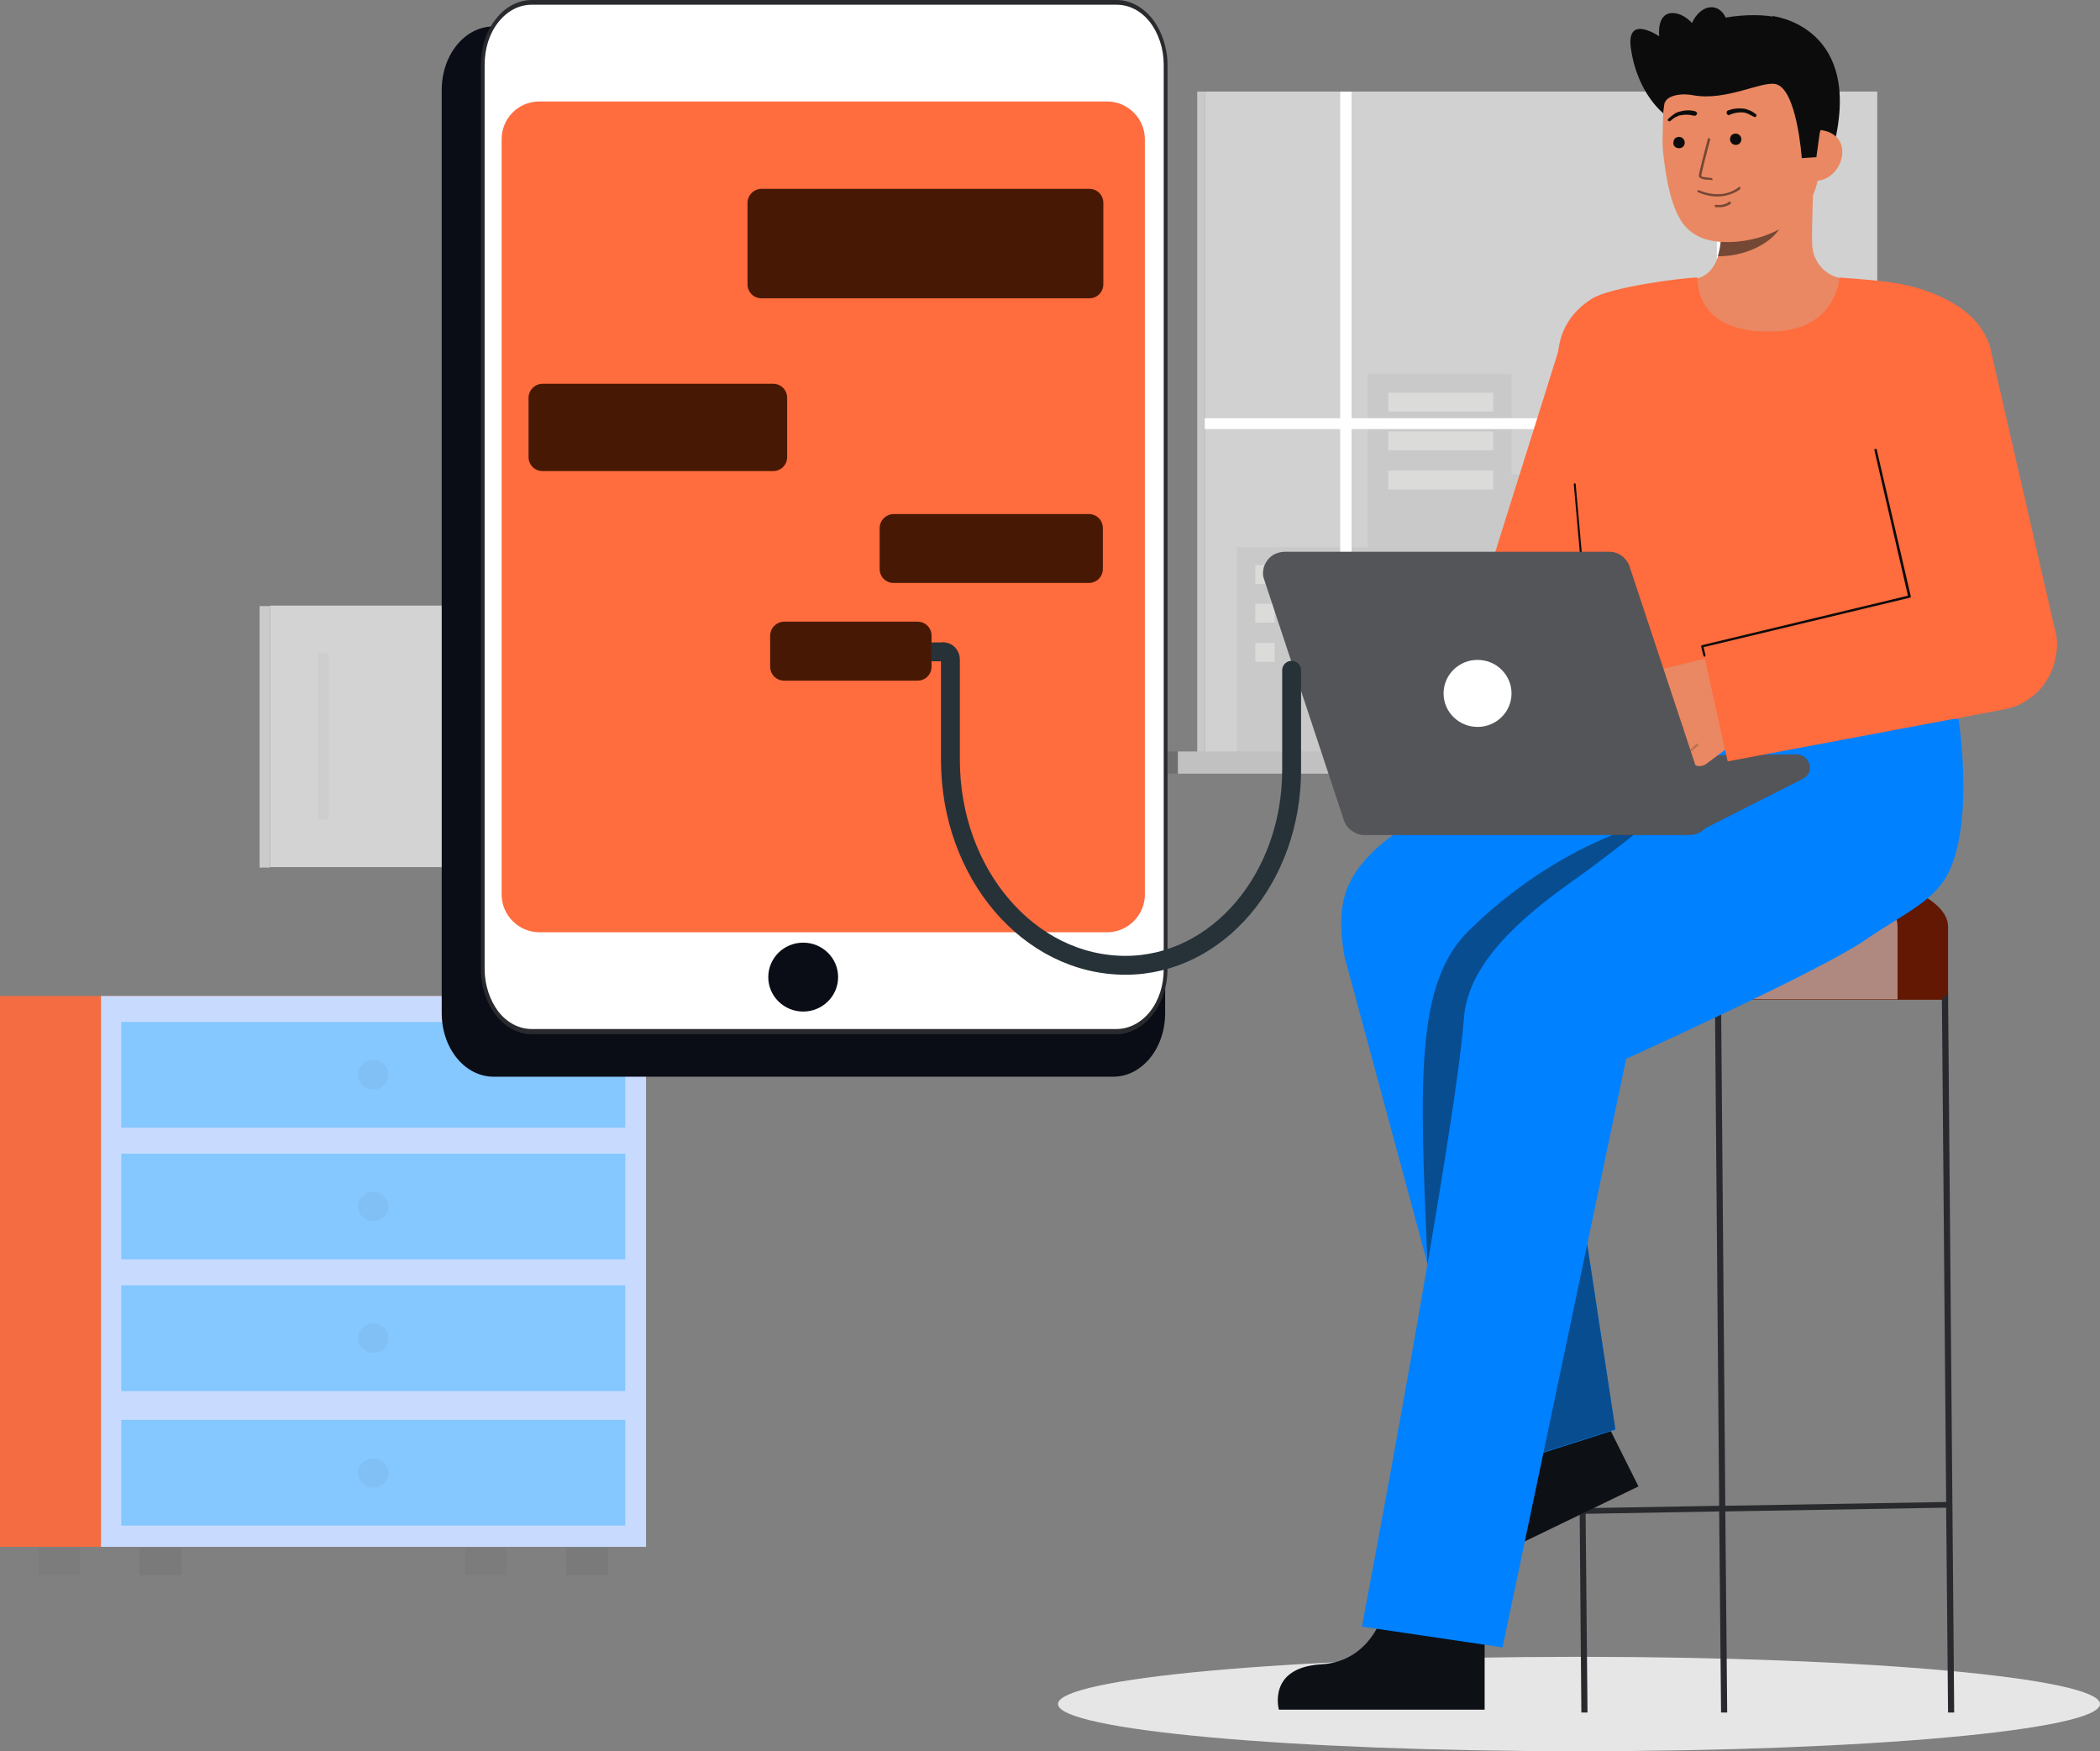
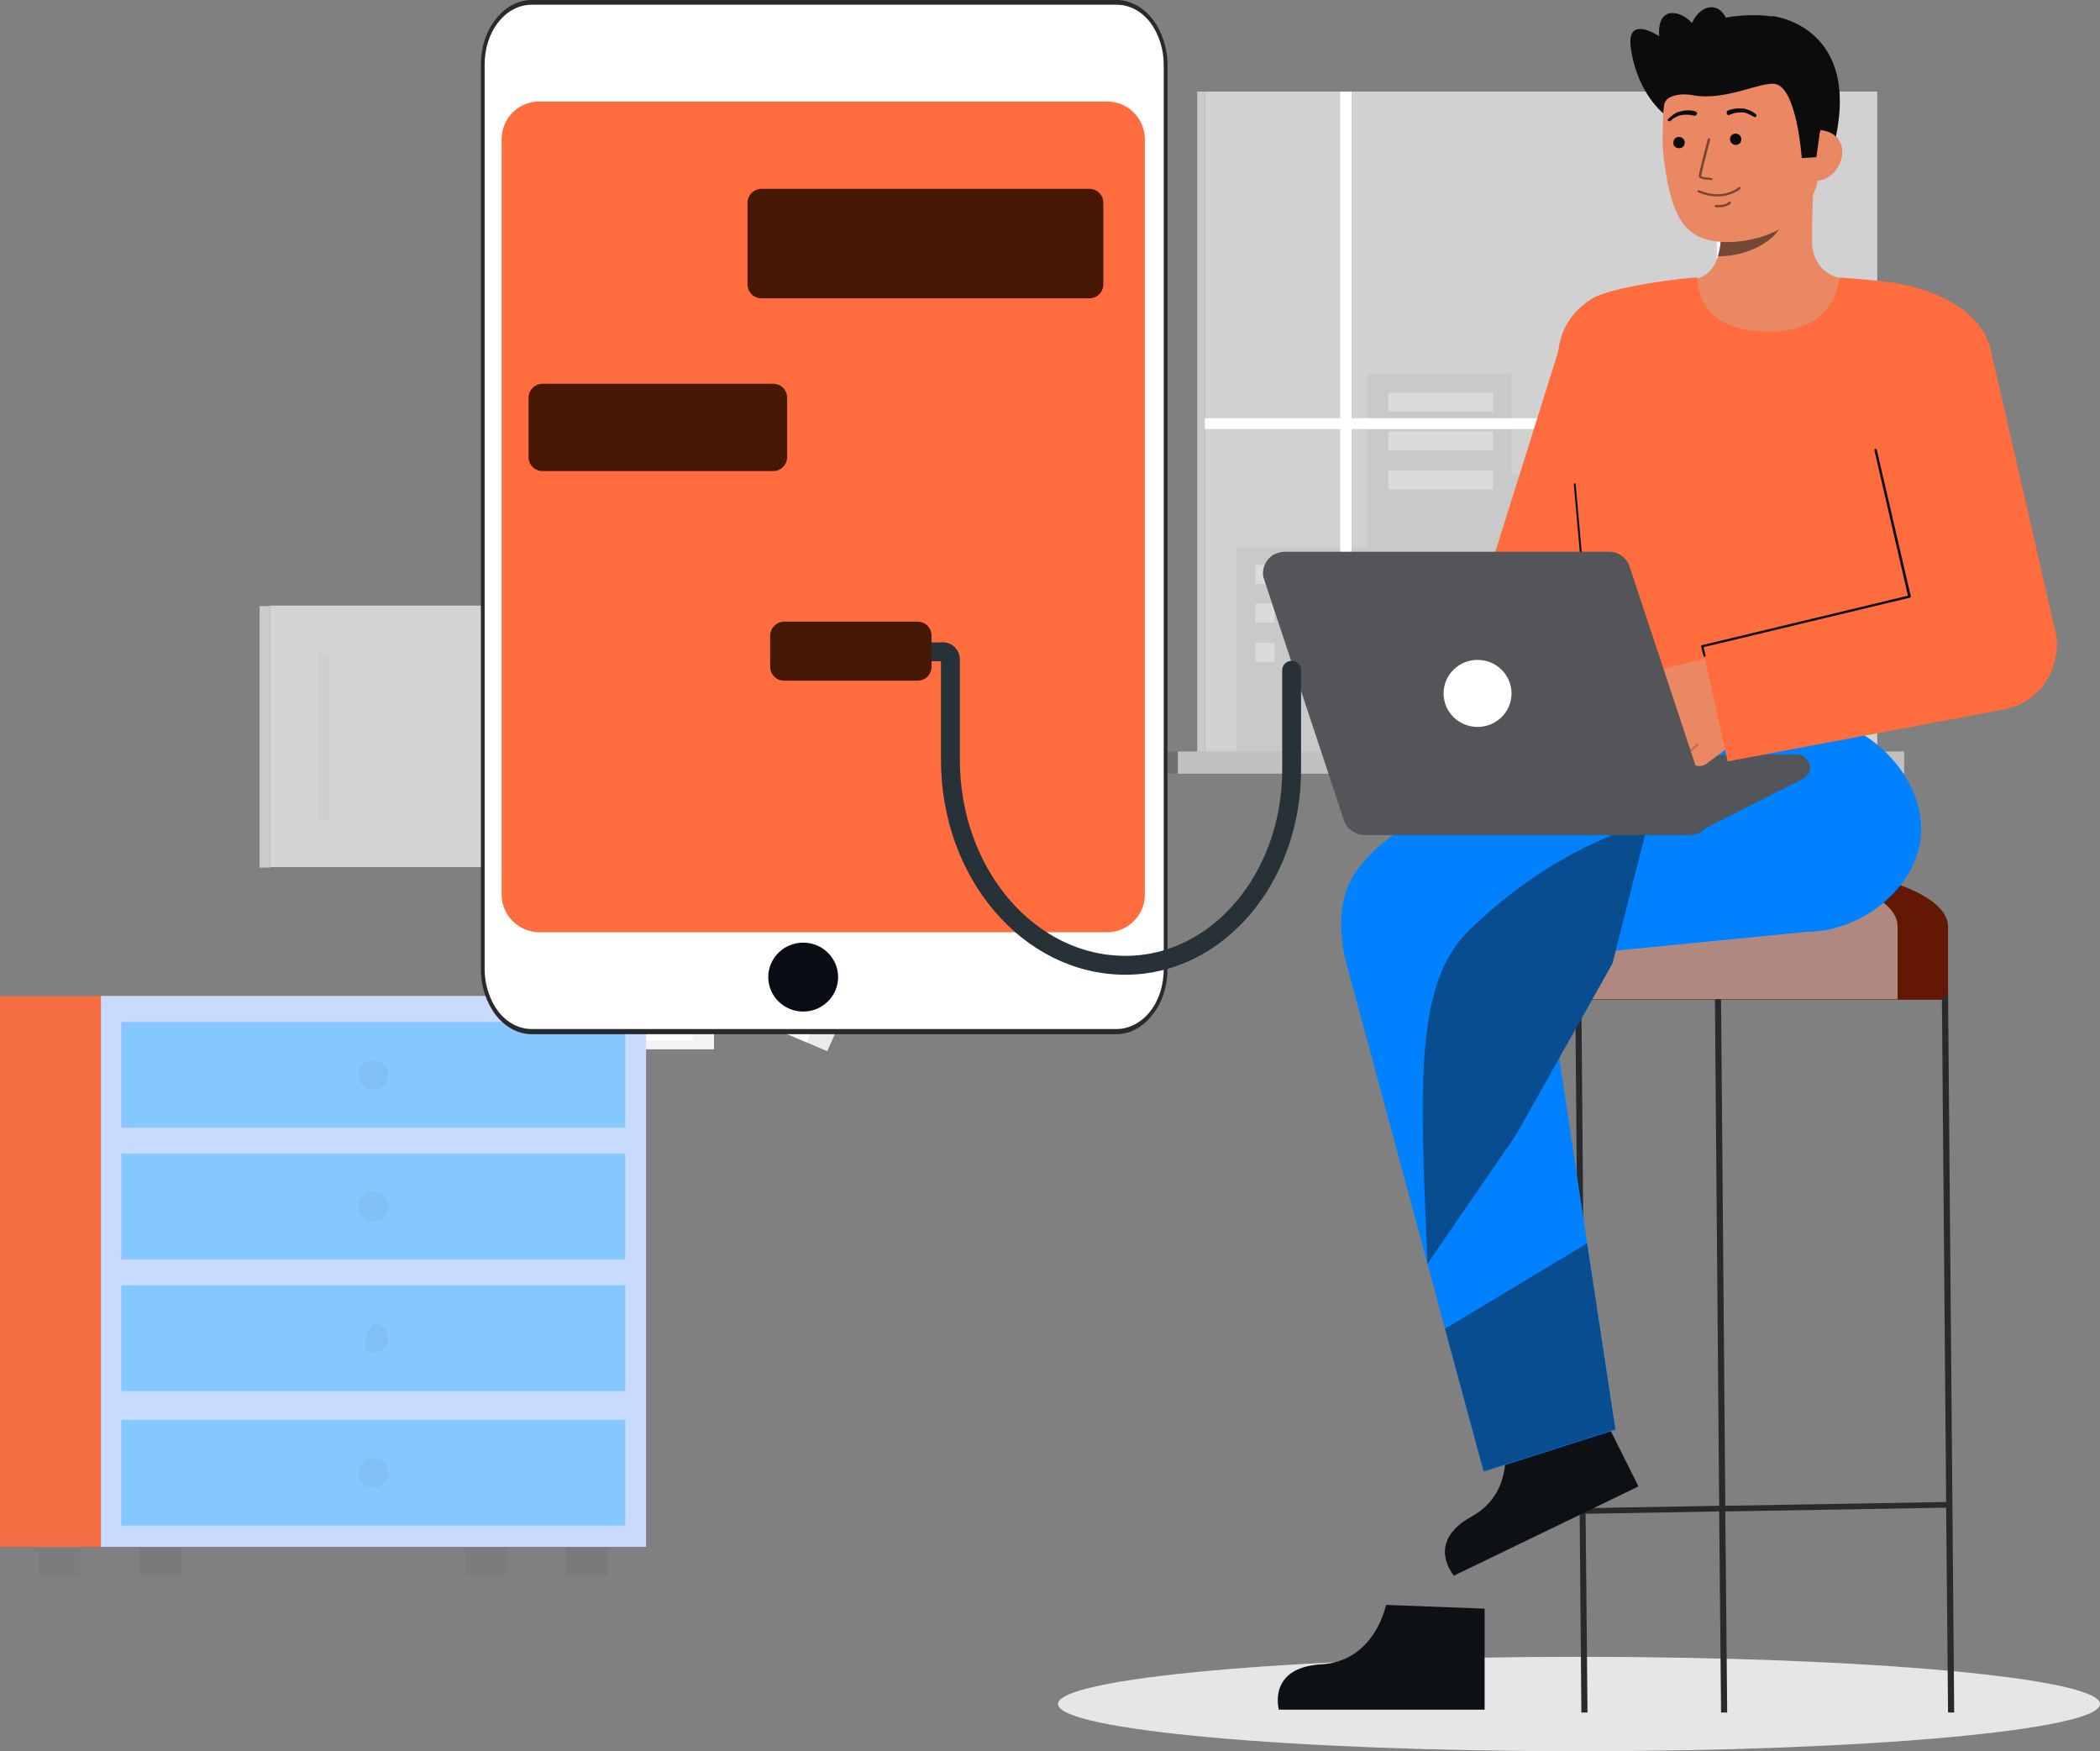
<svg xmlns="http://www.w3.org/2000/svg" version="1.1" id="Layer_1" x="0px" y="0px" viewBox="-83 211 445 371" style="enable-background:new -83 211 445 371;" xml:space="preserve">
  <rect x="-83" y="211" width="445" height="371" fill="#808080" stroke="none" />
  <style type="text/css">
	.st0{fill:#FFFFFF;}
	.st1{opacity:0.1;enable-background:new    ;}
	.st2{fill:#F4F4F4;}
	.st3{opacity:5.000000e-002;fill:#292A2E;enable-background:new    ;}
	.st4{fill:#F36C42;}
	.st5{opacity:3.000000e-002;fill:#FF6C3E;enable-background:new    ;}
	.st6{fill:#C8DBFF;}
	.st7{opacity:5.000000e-002;enable-background:new    ;}
	.st8{opacity:0.7;fill:#69C0FF;enable-background:new    ;}
	.st9{fill:#D3D3D3;}
	.st10{opacity:3.000000e-002;fill:#292A2E;enable-background:new    ;}
	.st11{fill:#D1D1D1;}
	.st12{opacity:0.34;fill:#FFFFFA;enable-background:new    ;}
	.st13{opacity:0.1;fill:#292A2E;enable-background:new    ;}
	.st14{fill:#631804;}
	.st15{opacity:0.49;fill:#FFFFFF;enable-background:new    ;}
	.st16{fill:#292A2E;}
	.st17{fill:#0D1014;}
	.st18{fill:#0081FF;}
	.st19{fill:#094D91;}
	.st20{opacity:0.2;fill:#FFFFFF;enable-background:new    ;}
	.st21{fill:#FF6C3E;}
	.st22{fill:#0C0C0C;}
	.st23{fill:#E98862;}
	.st24{opacity:0.52;fill:#0C0C0C;enable-background:new    ;}
	.st25{opacity:0.52;}
	.st26{opacity:0.2;fill:#0A0A0A;enable-background:new    ;}
	.st27{fill:#0A0D16;}
	.st28{fill:none;stroke:#263238;stroke-width:4;stroke-linecap:round;stroke-linejoin:round;stroke-miterlimit:10;}
	.st29{fill:#471904;}
</style>
  <path class="st0" d="M251.6,582c61,0,110.4-4.5,110.4-10c0-5.5-49.4-10-110.4-10c-61,0-110.4,4.5-110.4,10  C141.2,577.5,190.6,582,251.6,582z" />
  <path class="st1" d="M251.6,582c61,0,110.4-4.5,110.4-10c0-5.5-49.4-10-110.4-10c-61,0-110.4,4.5-110.4,10  C141.2,577.5,190.6,582,251.6,582z" />
  <path class="st2" d="M68.3,423.2H33.1v10.1h35.2V423.2z" />
  <path class="st3" d="M42.4,423.2h-4.6v10.1h4.6V423.2z" />
  <path class="st0" d="M63.8,425.4H44.6v6h19.2V425.4z" />
  <path class="st2" d="M96.4,424.5l-32.7-14l-4.1,9.2l32.7,14L96.4,424.5z" />
  <path class="st3" d="M96.4,424.5l-32.7-14l-4.1,9.2l32.7,14L96.4,424.5z" />
  <path class="st0" d="M92,422.6l-4.3-1.8l-4.1,9.2l4.3,1.8L92,422.6z" />
  <path class="st0" d="M84.8,421.9L67,414.3l-2.4,5.5l17.8,7.6L84.8,421.9z" />
  <path class="st3" d="M24.4,538.9h-8.8v5.8h8.8V538.9z" />
  <path class="st3" d="M-66,538.9h-8.8v5.8h8.8V538.9z" />
  <path class="st4" d="M32.5,422H-83v116.7H32.5V422z" />
  <path class="st5" d="M-425,310.3h-115.5V427H-425V310.3z" />
  <path class="st6" d="M53.9,422H-61.6v116.7H53.9V422z" />
  <path class="st7" d="M45.8,538.9h-8.8v5.8h8.8V538.9z" />
  <path class="st7" d="M-44.6,538.9h-8.8v5.8h8.8V538.9z" />
  <path class="st8" d="M49.5,427.5H-57.3v22.4H49.5V427.5z" />
  <path class="st8" d="M49.5,455.4H-57.3v22.4H49.5V455.4z" />
  <path class="st8" d="M49.5,483.3H-57.3v22.4H49.5V483.3z" />
  <path class="st3" d="M-3.9,441.8c1.8,0,3.2-1.4,3.2-3.1c0-1.7-1.4-3.1-3.2-3.1c-1.8,0-3.2,1.4-3.2,3.1  C-7.1,440.4-5.6,441.8-3.9,441.8z" />
  <path class="st3" d="M-3.9,469.7c1.8,0,3.2-1.4,3.2-3.1s-1.4-3.1-3.2-3.1c-1.8,0-3.2,1.4-3.2,3.1S-5.6,469.7-3.9,469.7z" />
-   <path class="st3" d="M-3.9,497.6c1.8,0,3.2-1.4,3.2-3.1c0-1.7-1.4-3.1-3.2-3.1c-1.8,0-3.2,1.4-3.2,3.1  C-7.1,496.2-5.6,497.6-3.9,497.6z" />
+   <path class="st3" d="M-3.9,497.6c1.8,0,3.2-1.4,3.2-3.1c0-1.7-1.4-3.1-3.2-3.1C-7.1,496.2-5.6,497.6-3.9,497.6z" />
  <path class="st8" d="M49.5,511.8H-57.3v22.4H49.5V511.8z" />
  <path class="st3" d="M-3.9,526.2c1.8,0,3.2-1.4,3.2-3.1c0-1.7-1.4-3.1-3.2-3.1c-1.8,0-3.2,1.4-3.2,3.1  C-7.1,524.8-5.6,526.2-3.9,526.2z" />
  <path class="st9" d="M30.1,317.9h68.3v-87.3H30.1V317.9z" />
  <path class="st9" d="M30.1,230.6h-2.2v87.3h2.2V230.6z" />
  <path class="st3" d="M30.1,230.6h-2.2v87.3h2.2V230.6z" />
  <path class="st3" d="M42.5,302h43.4v-55.5H42.5V302z" />
  <path class="st10" d="M42.5,302h2.3v-55.5h-2.3V302z" />
  <path class="st9" d="M-25.8,394.7h55.8v-55.4h-55.8V394.7z" />
  <path class="st9" d="M-25.8,339.4H-28v55.4h2.2V339.4z" />
  <path class="st3" d="M-25.8,339.4H-28v55.4h2.2V339.4z" />
  <path class="st10" d="M-15.6,384.6h2.3v-35.2h-2.3V384.6z" />
  <path class="st11" d="M314.8,230.4H172.3v140h142.5V230.4z" />
  <path class="st11" d="M172.3,230.4h-1.6v140h1.6V230.4z" />
  <path class="st3" d="M172.3,230.4h-1.6v140h1.6V230.4z" />
  <path class="st3" d="M206.8,326.8v-36.6h30.5v21.3h47.3v37.7h20.1v21.2h-20.1h-3.9H179.1v-43.5H206.8z" />
  <path class="st12" d="M233.4,294.2h-22.2v4h22.2V294.2z" />
  <path class="st12" d="M233.4,302.4h-22.2v4h22.2V302.4z" />
  <path class="st12" d="M233.4,310.7h-22.2v4h22.2V310.7z" />
  <path class="st12" d="M187.1,330.7h-4.1v4h4.1V330.7z" />
  <path class="st12" d="M187.1,338.9h-4.1v4h4.1V338.9z" />
  <path class="st12" d="M187.1,347.2h-4.1v4h4.1V347.2z" />
  <path class="st12" d="M194.7,330.7h-4.1v4h4.1V330.7z" />
  <path class="st12" d="M194.7,338.9h-4.1v4h4.1V338.9z" />
  <path class="st12" d="M194.7,347.2h-4.1v4h4.1V347.2z" />
  <path class="st12" d="M202.1,330.7H198v4h4.1V330.7z" />
  <path class="st12" d="M202.1,338.9H198v4h4.1V338.9z" />
  <path class="st12" d="M202.1,347.2H198v4h4.1V347.2z" />
  <path class="st0" d="M172.3,299.6h28.7v-69.2h2.4v69.2h77.4v-69.2h2.4v69.2h31.6v2.3h-31.6v68.4h-2.4v-68.4h-77.4v68.4h-2.4v-68.4  h-28.7V299.6z" />
  <path class="st11" d="M320.4,370.2H166.6v4.7h153.9V370.2z" />
  <path class="st13" d="M320.4,370.2H166.6v4.7h153.9V370.2z" />
  <path class="st13" d="M166.6,370.2h-2.2v4.7h2.2V370.2z" />
  <path class="st13" d="M166.6,370.2h-2.2v4.7h2.2V370.2z" />
  <path class="st14" d="M290.3,394.2c-21.8,0-39.5,5.8-39.5,13.1v15.5h79v-15.5C329.8,400,312.1,394.2,290.3,394.2z" />
  <path class="st15" d="M319.1,407.2v15.5h-68.2v-15.5c0-6.6,14.9-12.1,34.1-12.9C304.2,395.1,319.1,400.6,319.1,407.2z" />
  <path class="st16" d="M329.8,573.8h1.3l-1.3-152.4l-1.3,1.3l0.9,106.5l-46.8,0.8l-0.9-107.3l-1.3,0l0.9,107.3l-28.3,0.5l-0.9-107.8  l-1.3-1.3l1.3,152.4l1.3,0l-0.4-42.1l28.3-0.5l0.4,42.6l1.3,0l-0.4-42.6l46.8-0.8L329.8,573.8z" />
  <path class="st17" d="M210.7,551c0,0-2.3,12-13.8,12.6c-11.4,0.7-8.9,9.6-8.9,9.6h43.6v-21.4L210.7,551z" />
  <path class="st17" d="M235.5,515c0,0,3.3,11.8-6.7,17.3c-9.9,5.5-3.7,12.5-3.7,12.5l39.1-18.9l-9.6-19.2L235.5,515z" />
  <path class="st18" d="M231.4,522.8l-29.5-109.2c-2.2-12.1,1.1-17.3,6.3-22.4c9.1-8.9,46.8-27.9,46.8-27.9l45.3-0.1  c12,0,23.8,11.6,23.8,23.4c0,11.8-12.2,21.8-24.2,21.8l-55.7,5.5l15.1,100L231.4,522.8z" />
  <path class="st19" d="M259.3,513.8l-6-39.4l-30.1,18.1l8.2,30.2L259.3,513.8z" />
  <path class="st19" d="M266.2,385.4c0,0-19,4.2-37.9,22.7c-11.4,11.2-10.5,31.5-8.8,70.6l18.7-27.2l20.5-36.4L266.2,385.4z" />
-   <path class="st18" d="M332,363.2l-30.7-0.1l0,0.4H292c0,0-23.3,21.1-42.1,34.4c-13.7,9.7-22,18.9-22.7,28.9  c-1.8,24.5-21.6,128.8-21.6,128.8l29.8,4.4l26.2-124.7c0,0,40.9-18.5,50.4-25c8.9-6.1,15.2-8.4,18.2-15.1  C335.3,383.8,332,363.2,332,363.2z" />
  <path class="st16" d="M297.6,370.8l-49.9,0.6l28,16.4l23.3-11.8c0.6-0.3,1-0.8,1.3-1.3c0.3-0.6,0.3-1.2,0.1-1.8  c-0.2-0.6-0.5-1.1-1-1.5C298.8,371,298.2,370.8,297.6,370.8L297.6,370.8z" />
  <path class="st20" d="M297.6,370.8l-49.9,0.6l28,16.4l23.3-11.8c0.6-0.3,1-0.8,1.3-1.3c0.3-0.6,0.3-1.2,0.1-1.8  c-0.2-0.6-0.5-1.1-1-1.5C298.8,371,298.2,370.8,297.6,370.8L297.6,370.8z" />
  <path class="st21" d="M248,282.9l-14.1,44.9l-28.3,36.3l16.5,18.6l33.6-36.9c1.5-1.2,2.8-2.8,3.5-4.6l0.5-1.2l19.4-46.1L248,282.9z" />
  <path class="st22" d="M269.7,235.2c0,0-5.7-4.2-7.1-13.9c-1.1-7.5,6-2.6,6-2.6s-0.7-5.4,3.3-4.9c4,0.5,6.3,6.2,6.3,6.2" />
  <path class="st22" d="M292.6,214.4c0,0,19.9,2.1,12.7,28.6l-1.8,0.1l-3.6,0.2" />
  <path class="st23" d="M273,270.8c0.1,0,1.1,15.8,19.8,14.5c13-1,17.6-14.5,17.9-14.5c-1.4-0.3-3.1-0.7-3.8-0.9  c-1.5-0.3-2.9-1.1-3.9-2.2c-1-1.1-1.7-2.5-1.9-4c-0.4-2.2,0.3-13.7,0.1-16l-19.9,4.4c0.3,4.8,2.2,15.9-4.6,17.9  C275.5,270.2,274.3,270.5,273,270.8z" />
  <path class="st24" d="M281,265.3c0.3-1,0.5-2,0.6-3c0.2-2.4,0.2-4.7-0.1-7.1c4-0.5,7.9-2.2,11-4.7c0.4,1.3,2.4,7.2,1.8,8.5  C293.3,261.4,288.3,265.3,281,265.3z" />
  <path class="st23" d="M285.1,262.2c7.9-0.7,17.3-5.6,17.4-16l0.1-9.5c0.1-10.5-5.4-19-15.4-19.2c-10-0.1-17.7,8.3-17.8,18.8  l-0.1,4.2c0,1.4,0.1,2.9,0.3,4.3c0.5,3.8,1.3,9.5,3.9,13.4C276.1,261.7,280.1,262.6,285.1,262.2z" />
  <path class="st24" d="M281.5,252.6c-1.6,0.1-3.2-0.2-4.7-0.9c-0.1,0-0.1-0.1-0.1-0.1c0-0.1,0-0.1,0-0.2c0-0.1,0.1-0.1,0.1-0.1  c0.1,0,0.1,0,0.2,0c3.2,1.3,6.1,1.1,8.4-0.6c0,0,0.1-0.1,0.1-0.1c0.1,0,0.1,0,0.2,0c0.1,0,0.1,0.1,0.1,0.1c0,0.1,0,0.1,0,0.2  c0,0.1-0.1,0.1-0.1,0.2c0,0,0,0-0.1,0.1C284.4,252,283,252.5,281.5,252.6L281.5,252.6z" />
  <path class="st24" d="M281.5,254.9c-0.3,0-0.6,0-0.9,0c0,0-0.1,0-0.1,0c0,0-0.1,0-0.1-0.1c0,0,0-0.1,0-0.1c0,0,0-0.1,0-0.1  c0,0,0-0.1,0-0.1c0,0,0-0.1,0.1-0.1c0,0,0.1,0,0.1,0c0,0,0.1,0,0.1,0c1.8,0.2,2.6-0.6,2.6-0.6c0,0,0.1-0.1,0.2-0.1  c0.1,0,0.1,0,0.2,0.1c0,0,0.1,0.1,0.1,0.2c0,0.1,0,0.1-0.1,0.2C283.1,254.6,282.3,254.9,281.5,254.9z" />
  <path class="st22" d="M272.8,242.4c0.7,0,1.2-0.5,1.2-1.2c0-0.7-0.6-1.2-1.2-1.2c-0.7,0-1.2,0.5-1.2,1.2  C271.5,241.9,272.1,242.4,272.8,242.4z" />
  <path class="st22" d="M284.8,241.7c0.7,0,1.2-0.5,1.2-1.2c0-0.7-0.6-1.2-1.2-1.2c-0.7,0-1.2,0.5-1.2,1.2  C283.6,241.2,284.2,241.7,284.8,241.7z" />
  <path class="st23" d="M301.8,249.3c3.1,0,5.6-3.1,5.6-6.1s-2.4-4.7-5.5-4.7l-1.6,2l-1.2,8.8L301.8,249.3z" />
  <path class="st22" d="M298.8,244.5c0,0-1-14.8-5.6-15.7c-3-0.6-10.4,3.6-17.3,2.4c-3-0.6-5.8,0.2-6.1,1.6c-0.1,0.6-2-7.4,2.7-13.4  c3.7-4.8,16-6.1,21.5-4.6c15.4,4.3,8.6,24.4,8.6,24.4l-0.7,5.1L298.8,244.5z" />
  <g class="st25">
    <path class="st22" d="M279.6,249.1C279.6,249.1,279.6,249.1,279.6,249.1c-1,0-2.7-0.1-2.6-0.9c0-0.6,1.7-7,1.9-7.8   c0-0.1,0.1-0.1,0.1-0.1c0.1,0,0.1,0,0.2,0c0.1,0,0.1,0.1,0.2,0.1c0,0.1,0,0.1,0,0.2c-0.8,2.9-1.9,7.3-1.9,7.7   c0.1,0.2,1.1,0.3,2.1,0.4c0.1,0,0.1,0,0.2,0.1c0,0,0.1,0.1,0.1,0.2c0,0.1,0,0.1-0.1,0.2S279.7,249.1,279.6,249.1L279.6,249.1z" />
  </g>
  <path class="st22" d="M276.3,234.6c-1-0.3-2.1-0.3-3.2,0c-0.5,0.1-1,0.3-1.4,0.6c-0.4,0.3-0.8,0.6-1.2,1c-0.1,0.1-0.1,0.2-0.1,0.2  c0,0.1,0,0.2,0.1,0.2s0.2,0.1,0.2,0.1c0.1,0,0.2,0,0.3-0.1l0,0c0.3-0.3,0.7-0.6,1.1-0.8c0.4-0.2,0.8-0.4,1.2-0.4  c0.9-0.2,1.7-0.1,2.6,0.1l0,0c0.1,0,0.3,0,0.4,0c0.1-0.1,0.2-0.2,0.3-0.3c0-0.1,0-0.3,0-0.4C276.5,234.8,276.4,234.7,276.3,234.6  L276.3,234.6z" />
  <path class="st22" d="M283.6,235.3c0.8-0.4,1.7-0.5,2.5-0.5c0.4,0,0.9,0.1,1.3,0.3c0.4,0.2,0.8,0.4,1.2,0.6l0,0  c0.1,0.1,0.2,0.1,0.3,0.1c0.1,0,0.2-0.1,0.2-0.1c0.1-0.1,0.1-0.2,0.1-0.3s-0.1-0.2-0.1-0.2c-0.4-0.3-0.8-0.6-1.3-0.8  c-0.5-0.2-1-0.4-1.5-0.4c-1.1-0.1-2.1,0-3.1,0.4c-0.1,0-0.1,0.1-0.2,0.1c0,0.1-0.1,0.1-0.1,0.2c0,0.1,0,0.1,0,0.2s0,0.1,0,0.2  c0.1,0.1,0.2,0.2,0.3,0.3c0.1,0,0.1,0,0.2,0C283.4,235.3,283.5,235.3,283.6,235.3L283.6,235.3L283.6,235.3z" />
  <path class="st22" d="M283.1,219.4c0.7-3.3-0.6-6.3-2.8-6.8c-2.3-0.5-4.7,1.8-5.3,5.1c-0.7,3.3,0.6,6.3,2.8,6.8  C280,224.9,282.4,222.6,283.1,219.4z" />
  <path class="st21" d="M249.7,305.6c0.6,6.8,4.8,49.3,5.3,57.7H332c0.4-7.6,2.4-40.7,4.1-55.5c1.6-14.1,3.8-20.6,2-24.9  c-3.3-7.7-13.6-11.2-20.6-12.1c-4.3-0.6-10.7-1-10.7-1s-0.5,10.8-13.5,11.4c-17.7,0.8-16.5-11.4-16.6-11.4c-2.9,0-18.5,2-22.4,4.5  c-5.5,3.5-7.1,8.3-7.2,12.7C247,292.2,249.1,297.9,249.7,305.6z" />
  <path class="st22" d="M253.6,346.6c-0.1,0-0.1,0-0.1-0.1c0,0-0.1-0.1-0.1-0.1l-2.9-32.7c0-0.1,0-0.1,0-0.2c0,0,0.1-0.1,0.1-0.1  c0,0,0.1,0,0.1,0c0,0,0.1,0,0.1,0s0,0,0.1,0.1c0,0,0,0.1,0,0.1l2.9,32.7c0,0.1,0,0.1,0,0.2C253.8,346.5,253.7,346.6,253.6,346.6  C253.7,346.6,253.6,346.6,253.6,346.6L253.6,346.6z" />
  <path class="st23" d="M259.2,365.6l10.6-8.4l-1.8,0.5c-0.6,0.1-1.2,0.1-1.7-0.2c-0.5-0.3-0.9-0.7-1.1-1.3c-0.1-0.3-0.1-0.6-0.1-0.9  c0-0.3,0.1-0.6,0.3-0.9c0.2-0.3,0.4-0.5,0.6-0.7c0.2-0.2,0.5-0.3,0.8-0.4l22.2-5.3l1.9,6.9c0.6,2.2,0.5,4.4-0.2,6.5  c-0.7,2.1-2.1,4-3.9,5.3l-8.2,6.1c-0.4,0.3-0.9,0.5-1.5,0.5s-1-0.2-1.5-0.5c-0.4-0.3-0.6-0.7-0.7-1.2c-0.1-0.5,0-0.9,0.1-1.4  c0,0-0.1,0-0.1-0.1c0,0,0-0.1,0-0.1c0,0,0-0.1,0-0.1l-1.5,1.1c-0.5,0.4-1.1,0.5-1.7,0.5c-0.6,0-1.1-0.3-1.5-0.8  c-0.3-0.4-0.5-0.9-0.5-1.4c0-0.5,0.2-1,0.5-1.4c0,0,0,0-0.1,0l-0.6,0.5c-0.4,0.3-0.9,0.5-1.5,0.5s-1-0.2-1.5-0.5  c-0.4-0.4-0.7-0.9-0.8-1.5c0-0.6,0.1-1.1,0.5-1.6c0,0,0,0,0,0l-4.4,3.5c-0.2,0.2-0.5,0.3-0.7,0.4c-0.3,0.1-0.6,0.1-0.8,0.1  c-0.3,0-0.6-0.1-0.8-0.2c-0.2-0.1-0.5-0.3-0.6-0.5s-0.3-0.5-0.4-0.7c-0.1-0.3-0.1-0.5-0.1-0.8c0-0.3,0.1-0.5,0.2-0.8  C258.8,366,259,365.8,259.2,365.6L259.2,365.6z" />
  <path class="st26" d="M266.6,365.5C266.6,365.5,266.6,365.4,266.6,365.5l4.3-3.5c0,0,0,0,0.1-0.1s0-0.1,0-0.1c0,0,0-0.1,0-0.1  c0,0,0-0.1,0-0.1c0,0,0,0-0.1-0.1c0,0-0.1,0-0.1,0c0,0-0.1,0-0.1,0c0,0-0.1,0-0.1,0l-4.2,3.5c0,0-0.1,0.1-0.1,0.1s0,0.1,0,0.1  c0,0,0.1,0.1,0.1,0.1S266.5,365.5,266.6,365.5z" />
  <path class="st26" d="M270.3,368.1C270.3,368.1,270.4,368,270.3,368.1l3.4-2.7c0,0,0.1-0.1,0.1-0.1c0-0.1,0-0.1,0-0.2  c0,0-0.1-0.1-0.1-0.1c-0.1,0-0.1,0-0.2,0l-3.3,2.7c0,0-0.1,0.1-0.1,0.1s0,0.1,0,0.1c0,0,0.1,0.1,0.1,0.1  C270.2,368.1,270.3,368.1,270.3,368.1L270.3,368.1z" />
  <path class="st26" d="M275.2,370.3C275.2,370.3,275.3,370.3,275.2,370.3l1.6-1.3c0,0,0,0,0.1-0.1c0,0,0-0.1,0-0.1c0,0,0-0.1,0-0.1  s0,0,0-0.1c0,0,0,0-0.1,0c0,0-0.1,0-0.1,0c0,0-0.1,0-0.1,0c0,0-0.1,0-0.1,0L275,370c0,0-0.1,0.1-0.1,0.1c0,0,0,0.1,0,0.1  c0,0,0.1,0.1,0.1,0.1C275.1,370.3,275.2,370.3,275.2,370.3L275.2,370.3z" />
  <path class="st21" d="M352.6,345l-0.1-0.4l-14-61l-27.8,6.2l11,47.6L277.7,348l5.4,24.3l58.5-11c0.1,0,0.3-0.1,0.5-0.1  c1.8-0.4,3.5-1.1,4.9-2.2c1.5-1,2.8-2.3,3.7-3.9c1-1.5,1.6-3.2,1.9-5C353,348.5,353,346.7,352.6,345L352.6,345z" />
  <path class="st22" d="M277.5,348c0-0.1,0-0.1,0-0.2c0,0,0.1-0.1,0.1-0.1l43.7-10.5l-7.1-30.8c0,0,0-0.1,0-0.1s0-0.1,0-0.1  c0,0,0,0,0.1-0.1c0,0,0.1,0,0.1,0c0,0,0.1,0,0.1,0c0,0,0.1,0,0.1,0s0,0,0.1,0.1c0,0,0,0.1,0,0.1l7.2,31c0,0.1,0,0.1,0,0.2  c0,0-0.1,0.1-0.1,0.1L278,348.1c0,0,0.3,1.3,0.4,1.7c0,0.1,0,0.1,0,0.2c0,0-0.1,0.1-0.1,0.1c-0.1,0-0.1,0-0.2,0c0,0-0.1-0.1-0.1-0.1  C277.8,349.4,277.5,348,277.5,348z" />
  <path class="st16" d="M279.2,382l-16.9-51c-0.3-0.9-0.9-1.7-1.6-2.2c-0.8-0.6-1.7-0.9-2.7-0.9h-68.8c-0.7,0-1.4,0.2-2.1,0.5  c-0.6,0.3-1.2,0.8-1.6,1.4s-0.7,1.2-0.8,1.9c-0.1,0.7-0.1,1.4,0.2,2.1l16.9,51c0.3,0.9,0.9,1.7,1.7,2.2c0.8,0.6,1.7,0.9,2.7,0.9  h68.8c0.7,0,1.4-0.2,2.1-0.5c0.6-0.3,1.2-0.8,1.6-1.4c0.4-0.6,0.7-1.2,0.8-1.9C279.5,383.4,279.5,382.7,279.2,382L279.2,382z" />
  <path class="st20" d="M279.2,382l-16.9-51c-0.3-0.9-0.9-1.7-1.6-2.2c-0.8-0.6-1.7-0.9-2.7-0.9h-68.8c-0.7,0-1.4,0.2-2.1,0.5  c-0.6,0.3-1.2,0.8-1.6,1.4s-0.7,1.2-0.8,1.9c-0.1,0.7-0.1,1.4,0.2,2.1l16.9,51c0.3,0.9,0.9,1.7,1.7,2.2c0.8,0.6,1.7,0.9,2.7,0.9  h68.8c0.7,0,1.4-0.2,2.1-0.5c0.6-0.3,1.2-0.8,1.6-1.4c0.4-0.6,0.7-1.2,0.8-1.9C279.5,383.4,279.5,382.7,279.2,382L279.2,382z" />
  <path class="st0" d="M230.1,365c4,0,7.2-3.2,7.2-7.1c0-3.9-3.2-7.1-7.2-7.1c-4,0-7.2,3.2-7.2,7.1C222.9,361.8,226.1,365,230.1,365z" />
-   <path class="st27" d="M152.9,216.6H21.6c-6.1,0-11,6-11,13.5v195.5c0,7.5,4.9,13.5,11,13.5h131.3c6.1,0,11-6,11-13.5V230.1  C163.9,222.6,159,216.6,152.9,216.6z" />
  <path class="st0" d="M153.6,211.5H29.7c-5.7,0-10.4,5.9-10.4,13.2v191.6c0,7.3,4.7,13.2,10.4,13.2h123.9c5.7,0,10.4-5.9,10.4-13.2  V224.7C163.9,217.4,159.3,211.5,153.6,211.5z" />
  <path class="st16" d="M153.6,430.1H29.7c-2.9,0-5.6-1.5-7.6-4c-2-2.6-3.2-6.1-3.2-9.7V224.7c0-3.6,1.1-7.1,3.2-9.7  c2-2.6,4.8-4,7.6-4h123.9c2.9,0,5.6,1.5,7.6,4c2,2.6,3.2,6.1,3.2,9.7v191.6c0,3.6-1.1,7.1-3.2,9.7  C159.2,428.6,156.4,430.1,153.6,430.1L153.6,430.1z M29.7,212c-2.7,0-5.2,1.3-7.1,3.7c-1.9,2.4-2.9,5.6-2.9,9v191.6  c0,3.4,1.1,6.6,2.9,9c1.9,2.4,4.4,3.7,7.1,3.7h123.9c2.6,0,5.2-1.3,7.1-3.7c1.9-2.4,2.9-5.6,2.9-9V224.7c0-3.4-1.1-6.6-2.9-9  c-1.9-2.4-4.4-3.7-7.1-3.7H29.7z" />
  <path class="st21" d="M31.3,232.5h120.3c4.4,0,8,3.6,8,8v160c0,4.4-3.6,8-8,8H31.3c-4.4,0-8-3.6-8-8v-160  C23.3,236.1,26.8,232.5,31.3,232.5z" />
  <ellipse class="st27" cx="87.2" cy="418" rx="7.4" ry="7.3" />
  <path class="st28" d="M117,349.1c0.7,0,1.4,0.7,1.4,1.6V372c0,24,16.6,43.5,37.1,43.5c19.5,0,35.2-18.5,35.2-41.4V353" />
  <path class="st28" d="M114.8,349.1h2.1" />
  <path class="st29" d="M83.2,342.7h28.2c1.7,0,3,1.3,3,3v6.5c0,1.7-1.3,3-3,3H83.2c-1.7,0-3-1.3-3-3v-6.5  C80.2,344,81.6,342.7,83.2,342.7z" />
  <path class="st29" d="M32,292.3h48.8c1.7,0,3,1.3,3,3v12.5c0,1.7-1.3,3-3,3H32c-1.7,0-3-1.3-3-3v-12.5C29,293.7,30.3,292.3,32,292.3  z" />
-   <path class="st29" d="M106.4,319.9h41.3c1.7,0,3,1.3,3,3v8.6c0,1.7-1.3,3-3,3h-41.3c-1.7,0-3-1.3-3-3v-8.6  C103.4,321.2,104.8,319.9,106.4,319.9z" />
  <path class="st29" d="M78.4,251h69.4c1.7,0,3,1.3,3,3v17.2c0,1.7-1.3,3-3,3H78.4c-1.7,0-3-1.3-3-3V254C75.4,252.4,76.7,251,78.4,251  z" />
</svg>